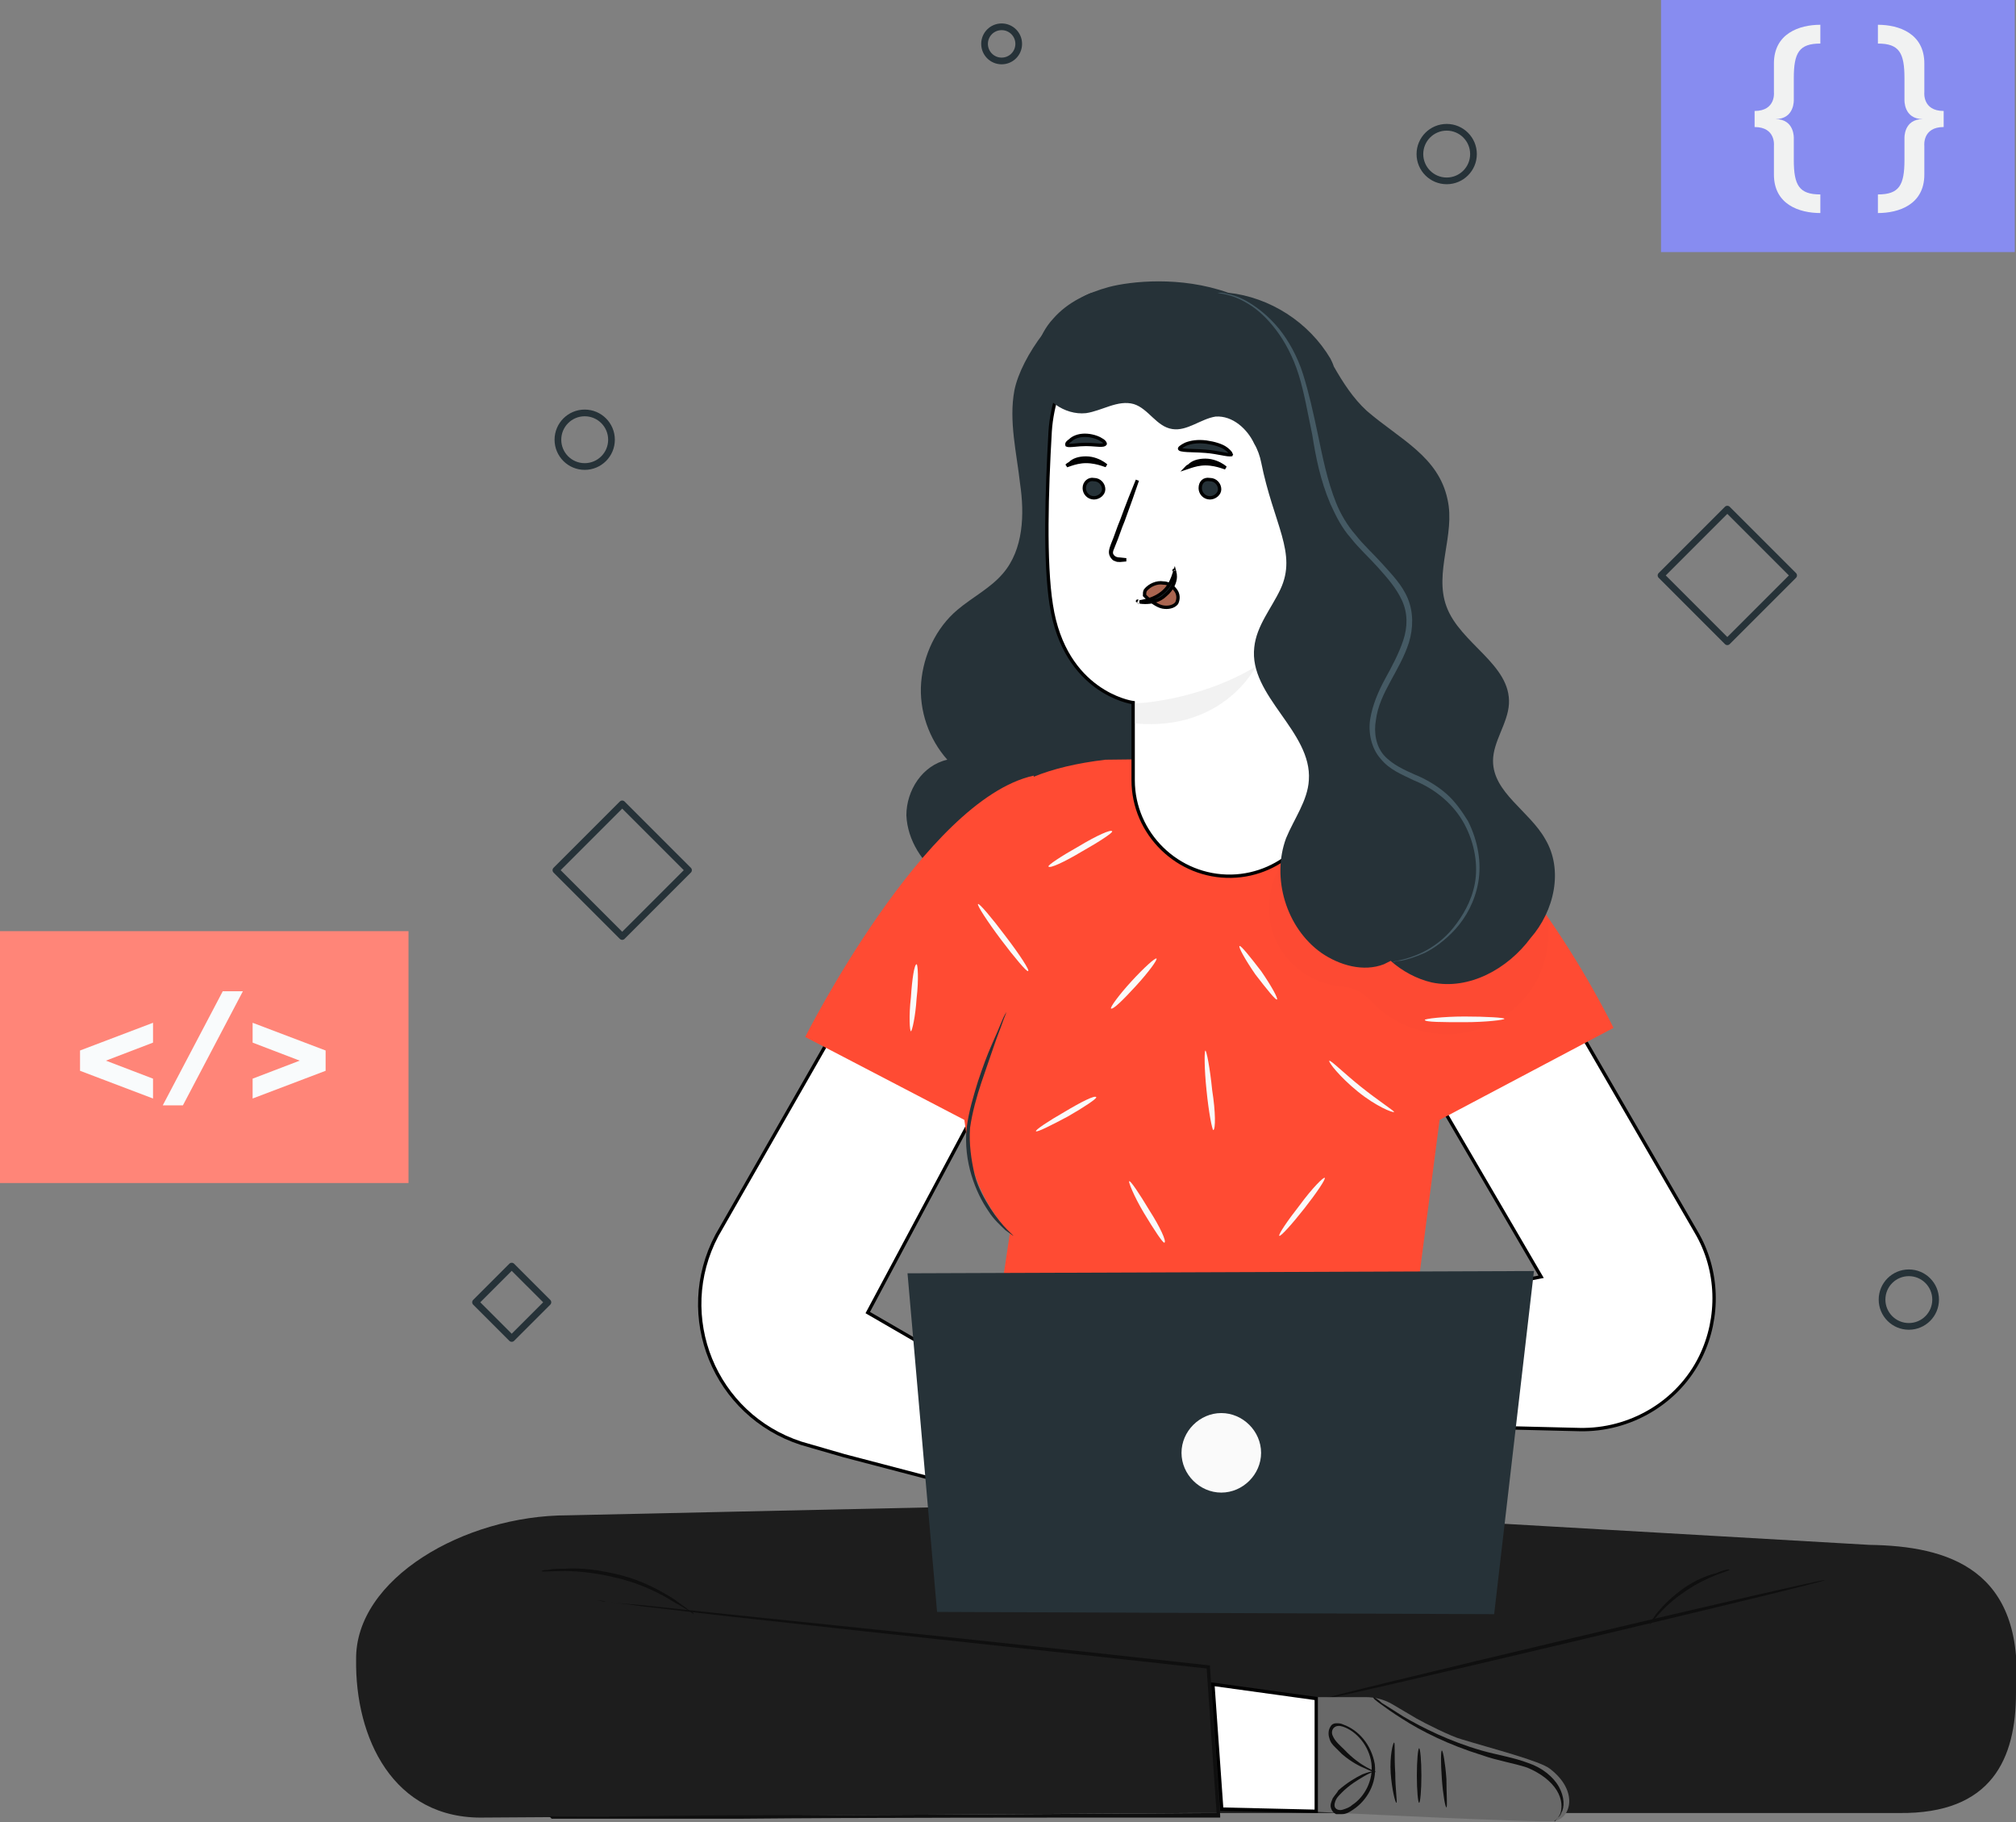
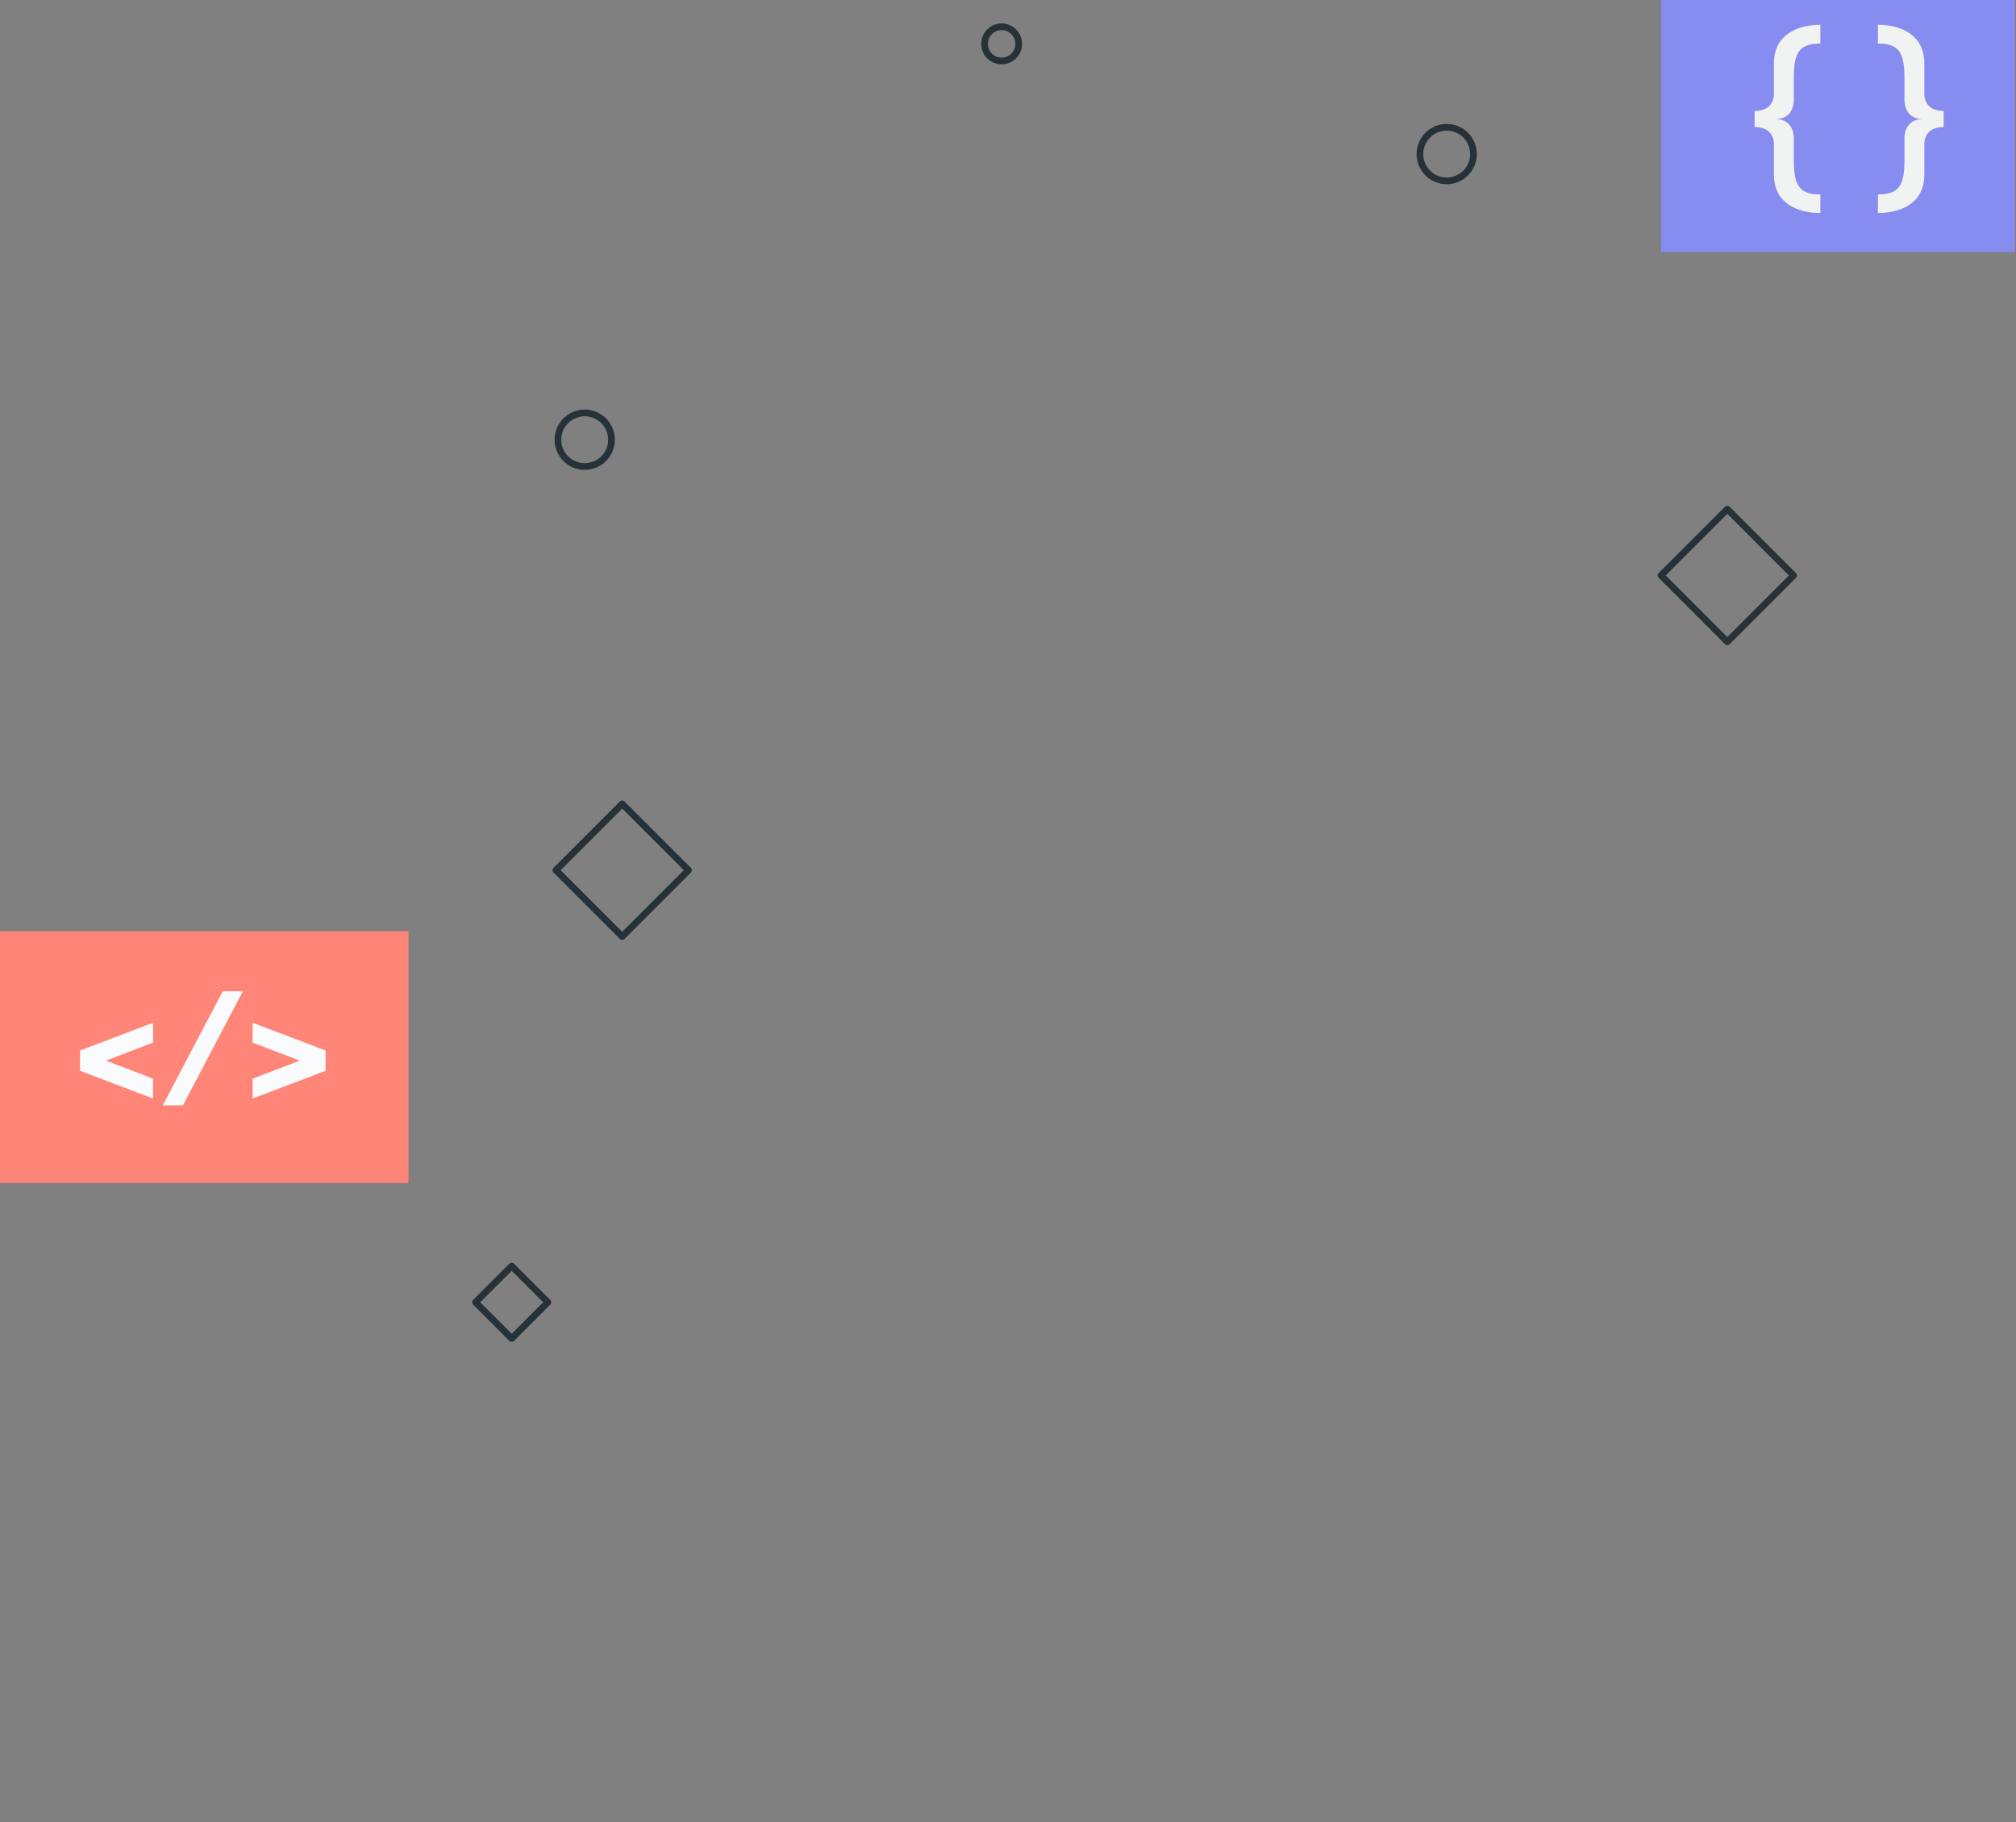
<svg xmlns="http://www.w3.org/2000/svg" width="301" height="272" viewBox="0 0 301 272" fill="none">
  <rect x="0" y="0" width="301" height="272" fill="#808080" stroke="none" />
  <g clip-path="url(#clip0_47_1657)">
    <path d="M279.103 230.614L193.89 225.695C193.381 224.507 193.041 223.829 193.041 223.829L169.956 224.338L162.487 223.829C162.487 223.829 162.317 223.998 162.147 224.507L84.743 226.203C69.296 226.203 53 235.702 53.17 247.745C53 259.279 58.602 271.661 72.351 271.321L177.934 270.643H283.516C297.435 270.813 301 262.501 301 252.664C302.358 234.175 290.815 230.783 279.103 230.614Z" fill="#1D1D1D" />
    <path d="M82.026 271.152C82.026 271.152 82.196 271.152 82.536 271.152C82.875 271.152 83.384 271.152 84.063 271.152C85.421 271.152 87.288 271.152 89.835 271.152C94.927 271.152 102.056 270.982 111.053 270.982C129.046 270.982 153.999 270.813 182.007 270.643L181.668 270.982C181.498 268.608 181.328 266.233 181.158 263.689C180.819 258.6 180.479 253.512 180.14 248.763L180.479 249.102C154.508 246.218 131.592 243.844 115.127 241.978C106.979 241.13 100.359 240.282 95.776 239.773C93.569 239.434 91.702 239.264 90.514 239.094C90.004 239.094 89.495 238.925 89.156 238.925C88.816 238.925 88.647 238.925 88.647 238.925C88.647 238.925 88.816 238.925 89.156 238.925C89.495 238.925 90.004 238.925 90.514 239.094C91.702 239.264 93.569 239.434 95.776 239.603C100.359 240.112 106.979 240.791 115.127 241.639C131.592 243.335 154.508 245.709 180.479 248.593H180.649V248.763C180.989 253.512 181.328 258.6 181.668 263.689C181.837 266.233 182.007 268.608 182.177 270.982V271.322H181.837C153.999 271.322 129.046 271.322 110.883 271.491C101.887 271.491 94.588 271.491 89.665 271.491C87.119 271.491 85.252 271.491 83.894 271.491C83.215 271.491 82.705 271.491 82.366 271.491C82.196 271.322 82.026 271.152 82.026 271.152Z" fill="#0F0F0F" />
    <path d="M103.584 240.96C103.584 240.96 102.396 240.112 100.529 239.094C98.662 237.907 95.946 236.55 92.721 235.702C89.496 234.854 86.44 234.515 84.403 234.515C82.196 234.515 80.838 234.684 80.838 234.515C80.838 234.515 81.178 234.345 81.857 234.345C82.536 234.175 83.385 234.175 84.403 234.175C86.61 234.006 89.665 234.345 92.89 235.193C96.116 236.041 98.832 237.568 100.699 238.755C101.547 239.434 102.396 239.942 102.736 240.282C103.415 240.621 103.584 240.791 103.584 240.96Z" fill="#0F0F0F" />
    <path d="M272.482 235.872C272.482 236.041 255.678 240.112 234.968 245.031C214.259 249.95 197.454 253.851 197.285 253.682C197.285 253.512 214.09 249.441 234.799 244.522C255.508 239.603 272.482 235.702 272.482 235.872Z" fill="#0F0F0F" />
    <path d="M258.224 234.345C258.224 234.515 254.998 235.193 251.603 237.568C248.209 239.773 246.341 242.656 246.341 242.487C246.341 242.487 246.681 241.639 247.53 240.621C248.378 239.603 249.736 238.246 251.434 237.059C253.131 235.872 254.829 235.193 256.187 234.854C257.375 234.345 258.224 234.175 258.224 234.345Z" fill="#0F0F0F" />
    <path d="M182.411 270.059L181.09 251.427L196.526 253.56V270.387L182.411 270.059Z" fill="white" stroke="black" stroke-width="0.5" />
    <path d="M196.776 253.342H203.905C205.263 253.342 206.621 253.682 207.809 254.36L211.544 256.565C212.732 257.243 216.806 259.279 218.164 259.618C222.577 260.975 229.876 262.841 231.404 264.028C235.818 267.42 234.46 271.491 232.083 271.83C230.046 272.17 196.776 270.474 196.776 270.474V253.342Z" fill="#696969" />
    <path d="M208.488 269.117C208.319 269.117 207.809 267.081 207.64 264.707C207.47 262.162 207.979 260.127 208.149 260.127C208.319 260.127 208.149 262.162 208.319 264.707C208.319 267.081 208.658 269.117 208.488 269.117Z" fill="#0F0F0F" />
    <path d="M211.883 269.117C211.714 269.117 211.544 267.251 211.544 265.046C211.544 262.841 211.714 260.975 211.883 260.975C212.053 260.975 212.223 262.841 212.223 265.046C212.223 267.251 212.053 269.117 211.883 269.117Z" fill="#0F0F0F" />
    <path d="M215.957 269.795C215.787 269.795 215.448 267.929 215.278 265.555C215.108 263.18 215.108 261.314 215.278 261.314C215.448 261.314 215.787 263.18 215.957 265.555C215.957 267.76 216.127 269.795 215.957 269.795Z" fill="#0F0F0F" />
    <path d="M205.433 264.537C205.433 264.537 204.924 264.537 203.905 264.028C203.056 263.689 201.699 263.01 200.341 261.823C200.001 261.484 199.662 261.145 199.322 260.805C198.983 260.466 198.643 260.127 198.473 259.448C198.304 258.94 198.304 258.261 198.643 257.752C198.813 257.413 199.152 257.243 199.492 257.243C199.831 257.243 200.171 257.243 200.51 257.413C202.887 258.261 204.754 260.466 205.263 263.35C205.603 266.233 204.075 268.777 202.038 270.134C201.529 270.473 201.02 270.813 200.341 270.813C200.001 270.813 199.662 270.813 199.492 270.813C199.152 270.643 198.983 270.473 198.813 270.134C198.473 269.456 198.813 268.947 198.983 268.438C199.322 267.929 199.662 267.59 199.831 267.251C201.189 266.063 202.377 265.385 203.396 264.876C204.245 264.537 204.924 264.367 204.924 264.537C204.924 264.537 204.414 264.707 203.566 265.215C202.717 265.724 201.529 266.403 200.341 267.59C200.001 267.929 199.662 268.268 199.492 268.608C199.322 268.947 199.152 269.456 199.322 269.795C199.492 270.134 200.001 270.304 200.51 270.134C201.02 269.965 201.529 269.795 201.868 269.456C203.735 268.268 205.093 265.724 204.754 263.18C204.414 260.636 202.547 258.431 200.51 257.752C200.001 257.583 199.492 257.583 199.152 257.922C198.813 258.261 198.813 258.77 198.983 259.109C199.322 259.957 200.171 260.636 200.68 261.145C203.226 263.858 205.433 264.367 205.433 264.537Z" fill="#0F0F0F" />
    <path d="M232.083 271.83C232.083 271.83 232.592 271.491 232.931 270.813C233.271 269.965 233.271 268.608 232.422 267.251C231.573 265.894 230.046 264.707 228.009 263.859C225.972 263.18 223.595 262.841 221.219 261.993C216.296 260.466 212.222 258.431 209.337 256.565C207.979 255.717 206.79 254.869 206.111 254.36C205.432 253.851 204.923 253.512 205.093 253.342C205.093 253.342 205.602 253.512 206.281 254.19C207.13 254.699 208.148 255.378 209.506 256.226C212.392 257.922 216.466 259.957 221.219 261.314C223.595 261.993 225.972 262.332 228.179 263.18C230.215 263.858 231.913 265.215 232.762 266.742C233.61 268.269 233.61 269.795 233.101 270.643C232.931 271.152 232.592 271.322 232.422 271.491C232.252 271.83 232.083 272 232.083 271.83Z" fill="#0F0F0F" />
    <path d="M162.996 43.696C158.073 45.562 152.472 53.195 151.453 58.283C150.604 62.863 151.793 67.612 152.302 72.192C152.981 76.771 152.811 82.029 149.756 85.591C147.888 87.796 145.172 89.153 142.966 91.019C139.741 93.733 137.873 97.804 137.534 101.875C137.194 106.115 138.722 110.355 141.438 113.408C137.704 114.257 135.327 117.988 135.327 121.72C135.497 125.451 137.704 128.844 140.759 131.049C143.814 133.254 147.549 134.271 151.114 135.119C155.018 135.798 159.092 136.137 162.826 134.78C167.24 133.254 170.465 129.522 173.86 126.469C178.103 122.737 183.026 119.515 186.081 114.765C189.646 109.168 190.155 102.214 190.155 95.599C190.155 82.029 188.288 68.63 185.063 55.4" fill="#263238" />
    <path d="M229.922 190.288L205.272 148.112L226.214 137.317L253.254 183.925L253.255 183.926C256.606 189.619 256.775 196.654 253.925 202.518C250.574 209.38 243.367 213.57 235.822 213.402L194.63 212.39L193.477 197.741L229.754 190.66L230.1 190.592L229.922 190.288Z" fill="white" stroke="black" stroke-width="0.5" />
    <path d="M129.675 195.724L129.561 195.937L129.77 196.058L164.772 216.334L163.957 227.242L126.06 217.313L126.054 217.311L119.614 215.448C106.694 211.254 100.655 196.502 107.029 184.429L133.898 137.486L155.017 148.287L129.675 195.724Z" fill="white" stroke="black" stroke-width="0.5" />
    <path d="M214.938 167.177L240.91 153.438C240.91 153.438 236.496 144.279 229.706 134.95C221.559 123.755 209.167 115.953 194.908 113.069L165.033 113.409C160.789 113.917 157.225 114.765 154.339 115.953V115.783C138.043 119.345 120.22 154.795 120.22 154.795L143.984 167.177L144.494 170.909C145.173 175.827 147.379 180.407 150.774 184.139L143.984 229.426L220.88 230.783L210.864 198.556L214.938 167.177Z" fill="#FF4B33" />
    <path d="M151.283 184.478C151.283 184.478 150.774 184.139 150.095 183.63C149.416 182.951 148.398 182.103 147.549 180.746C145.682 178.033 143.815 173.453 144.324 168.364C144.663 165.82 145.342 163.615 146.021 161.41C146.7 159.375 147.379 157.509 148.058 155.982C148.737 154.456 149.246 153.268 149.586 152.42C149.925 151.572 150.265 151.063 150.265 151.063C150.265 151.063 150.095 151.572 149.756 152.42C149.416 153.438 148.907 154.625 148.398 156.152C147.888 157.679 147.209 159.544 146.531 161.58C145.852 163.615 145.173 165.99 144.833 168.364C144.663 170.739 145.003 173.114 145.512 175.319C146.021 177.354 147.04 179.05 147.888 180.407C149.756 183.291 151.453 184.478 151.283 184.478Z" fill="#263238" />
    <path d="M153.49 144.957C153.32 145.127 151.453 142.922 149.416 140.208C147.379 137.494 145.851 135.119 146.021 134.95C146.191 134.78 148.058 136.985 150.095 139.699C152.302 142.583 153.83 144.957 153.49 144.957Z" fill="#FAFAFA" />
    <path d="M166.051 124.094C166.221 124.264 164.184 125.621 161.468 127.148C158.922 128.674 156.715 129.692 156.546 129.353C156.376 129.183 158.413 127.826 161.129 126.299C163.675 124.773 165.882 123.755 166.051 124.094Z" fill="#FAFAFA" />
    <path d="M136.006 153.947C135.836 153.947 135.667 151.742 136.006 148.858C136.176 146.144 136.515 143.939 136.855 143.939C137.025 143.939 137.194 146.144 136.855 149.028C136.685 151.742 136.176 153.947 136.006 153.947Z" fill="#FAFAFA" />
-     <path d="M163.674 163.785C163.844 163.954 161.807 165.311 159.431 166.668C156.885 168.025 154.848 169.043 154.678 168.873C154.508 168.703 156.545 167.347 158.922 165.99C161.468 164.463 163.505 163.445 163.674 163.785Z" fill="#FAFAFA" />
    <path d="M172.671 143.091C172.841 143.261 171.483 145.127 169.616 147.162C167.749 149.198 166.221 150.724 165.882 150.555C165.712 150.385 167.07 148.519 168.937 146.484C170.804 144.448 172.502 142.922 172.671 143.091Z" fill="#FAFAFA" />
    <path d="M190.664 149.198C190.495 149.367 189.137 147.671 187.439 145.466C185.912 143.261 184.893 141.395 185.063 141.226C185.233 141.056 186.591 142.752 188.288 144.957C189.816 147.162 190.834 149.028 190.664 149.198Z" fill="#FAFAFA" />
    <path d="M181.159 168.703C180.989 168.703 180.48 166.159 180.141 162.767C179.801 159.544 179.801 156.83 179.971 156.83C180.141 156.83 180.65 159.375 180.989 162.767C181.499 165.99 181.499 168.534 181.159 168.703Z" fill="#FAFAFA" />
    <path d="M173.859 185.496C173.69 185.665 172.332 183.63 170.804 181.086C169.276 178.541 168.427 176.336 168.597 176.336C168.767 176.167 170.125 178.202 171.653 180.746C173.18 183.121 174.199 185.326 173.859 185.496Z" fill="#FAFAFA" />
    <path d="M197.793 175.828C197.963 175.997 196.605 178.033 194.738 180.407C192.871 182.782 191.173 184.648 191.004 184.478C190.834 184.308 192.192 182.273 194.059 179.898C195.926 177.354 197.624 175.658 197.793 175.828Z" fill="#FAFAFA" />
    <path d="M208.148 165.99C207.978 166.159 205.432 165.142 202.716 162.937C200 160.732 198.303 158.527 198.473 158.357C198.642 158.187 200.679 160.223 203.226 162.258C205.772 164.294 208.148 165.82 208.148 165.99Z" fill="#FAFAFA" />
    <path d="M224.614 152.081C224.614 152.251 221.898 152.59 218.673 152.59C215.447 152.59 212.731 152.59 212.731 152.251C212.731 152.081 215.447 151.742 218.673 151.742C221.898 151.742 224.614 151.912 224.614 152.081Z" fill="#FAFAFA" />
    <g opacity="0.3">
      <g opacity="0.3">
        <g opacity="0.3">
          <path opacity="0.3" d="M228.857 130.879C231.573 135.12 231.912 140.547 230.045 145.127C228.178 149.707 223.765 153.099 219.012 154.117C214.089 155.134 208.827 153.438 205.262 150.046C204.413 149.198 203.734 148.35 202.546 147.841C201.528 147.332 200.339 147.332 199.321 147.162C195.417 146.484 191.852 143.77 190.324 140.038C188.797 136.307 189.306 131.897 191.513 128.674L228.857 130.879Z" fill="black" />
        </g>
      </g>
    </g>
    <path d="M139.91 240.621L135.497 190.075L229.027 189.736L223.086 240.96L139.91 240.621Z" fill="#263238" />
    <path d="M188.288 216.875C188.288 220.097 185.572 222.811 182.346 222.811C179.121 222.811 176.405 220.097 176.405 216.875C176.405 213.652 179.121 210.938 182.346 210.938C185.572 210.938 188.288 213.652 188.288 216.875Z" fill="#FAFAFA" />
    <path d="M197.883 116.628V116.631C197.883 124.294 191.545 130.632 183.869 130.799C175.861 130.965 169.187 124.462 169.187 116.462V116.425V116.388V116.351V116.315V116.278V116.241V116.205V116.168V116.132V116.095V116.059V116.022V115.986V115.95V115.913V115.877V115.841V115.804V115.768V115.732V115.696V115.659V115.623V115.587V115.551V115.515V115.479V115.443V115.407V115.371V115.336V115.3V115.264V115.228V115.192V115.157V115.121V115.085V115.05V115.014V114.979V114.943V114.908V114.872V114.837V114.802V114.766V114.731V114.696V114.661V114.625V114.59V114.555V114.52V114.485V114.45V114.415V114.38V114.345V114.31V114.276V114.241V114.206V114.171V114.137V114.102V114.068V114.033V113.999V113.964V113.93V113.895V113.861V113.827V113.792V113.758V113.724V113.69V113.656V113.622V113.588V113.554V113.52V113.486V113.452V113.418V113.384V113.351V113.317V113.283V113.25V113.216V113.183V113.149V113.116V113.082V113.049V113.016V112.983V112.949V112.916V112.883V112.85V112.817V112.784V112.751V112.718V112.685V112.652V112.62V112.587V112.554V112.522V112.489V112.457V112.424V112.392V112.359V112.327V112.295V112.263V112.23V112.198V112.166V112.134V112.102V112.07V112.038V112.006V111.975V111.943V111.911V111.88V111.848V111.816V111.785V111.754V111.722V111.691V111.66V111.628V111.597V111.566V111.535V111.504V111.473V111.442V111.411V111.38V111.35V111.319V111.288V111.258V111.227V111.197V111.166V111.136V111.105V111.075V111.045V111.015V110.985V110.955V110.925V110.895V110.865V110.835V110.805V110.775V110.746V110.716V110.687V110.657V110.628V110.598V110.569V110.54V110.511V110.481V110.452V110.423V110.394V110.365V110.337V110.308V110.279V110.25V110.222V110.193V110.165V110.136V110.108V110.08V110.051V110.023V109.995V109.967V109.939V109.911V109.883V109.855V109.828V109.8V109.772V109.745V109.717V109.69V109.662V109.635V109.608V109.581V109.554V109.526V109.499V109.473V109.446V109.419V109.392V109.365V109.339V109.312V109.286V109.259V109.233V109.207V109.181V109.154V109.128V109.102V109.076V109.051V109.025V108.999V108.973V108.948V108.922V108.897V108.871V108.846V108.821V108.796V108.77V108.745V108.72V108.695V108.671V108.646V108.621V108.596V108.572V108.547V108.523V108.499V108.474V108.45V108.426V108.402V108.378V108.354V108.33V108.306V108.283V108.259V108.236V108.212V108.189V108.165V108.142V108.119V108.096V108.073V108.05V108.027V108.004V107.981V107.959V107.936V107.913V107.891V107.869V107.846V107.824V107.802V107.78V107.758V107.736V107.714V107.693V107.671V107.649V107.628V107.606V107.585V107.564V107.542V107.521V107.5V107.479V107.458V107.438V107.417V107.396V107.376V107.355V107.335V107.314V107.294V107.274V107.254V107.234V107.214V107.194V107.174V107.155V107.135V107.116V107.096V107.077V107.057V107.038V107.019V107V106.981V106.962V106.944V106.925V106.906V106.888V106.869V106.851V106.833V106.815V106.796V106.778V106.761V106.743V106.725V106.707V106.69V106.672V106.655V106.637V106.62V106.603V106.586V106.569V106.552V106.535V106.519V106.502V106.485V106.469V106.453V106.436V106.42V106.404V106.388V106.372V106.356V106.341V106.325V106.309V106.294V106.279V106.263V106.248V106.233V106.218V106.203V106.188V106.174V106.159V106.144V106.13V106.116V106.101V106.087V106.073V106.059V106.045V106.031V106.018V106.004V105.99V105.977V105.964V105.95V105.937V105.924V105.911V105.898V105.886V105.873V105.86V105.848V105.836V105.823V105.811V105.799V105.787V105.775V105.763V105.752V105.74V105.728V105.717V105.706V105.694V105.683V105.672V105.661V105.651V105.64V105.629V105.619V105.608V105.598V105.588V105.578V105.568V105.558V105.548V105.538V105.528V105.519V105.509V105.5V105.491V105.482V105.473V105.464V105.455V105.446V105.438V105.429V105.421V105.413V105.404V105.396V105.388V105.38V105.373V105.365V105.357V105.35V105.343V105.335V105.328V105.321V105.314V105.307V105.301V105.294V105.288V105.281V105.275V105.269V105.263V105.257V105.251V105.245V105.239V105.234V105.228V105.223V105.218V105.213V105.208V105.203V105.198V105.193V105.189V105.184V105.18V105.176V105.171V105.167V105.163V105.16V105.156V105.152V105.149V105.146V105.142V105.139V105.136V105.133V105.13V105.128V105.125V105.123V105.12V105.118V105.116V105.114V105.112V105.11V105.109V105.107V105.106V105.104V105.103V105.102V105.101V105.1V105.099V105.099V105.098V105.098V105.098V105.097V104.882L168.974 104.85L168.974 104.85L168.974 104.85L168.973 104.85L168.969 104.849L168.95 104.846C168.932 104.843 168.905 104.838 168.869 104.831C168.798 104.818 168.691 104.796 168.554 104.763C168.279 104.697 167.881 104.588 167.397 104.416C166.429 104.073 165.114 103.479 163.737 102.478C160.988 100.48 157.97 96.849 156.962 90.303L156.962 90.302C155.949 83.888 156.285 73.229 156.795 64.404C157.047 60.461 158.476 56.097 160.802 52.831C163.124 49.569 166.308 47.441 170.081 47.844L194.678 53.946L194.691 53.949L194.703 53.951C196.952 54.272 198.562 56.197 198.562 58.451C198.562 58.452 198.562 58.452 198.562 58.453L197.883 116.628Z" fill="white" stroke="black" stroke-width="0.5" />
-     <path d="M163.286 71.589L163.31 71.594H163.335C164.199 71.594 164.782 72.313 164.782 73.04C164.782 73.377 164.613 73.694 164.338 73.932C164.062 74.171 163.695 74.316 163.335 74.316C162.47 74.316 161.887 73.597 161.887 72.87C161.887 71.996 162.605 71.453 163.286 71.589Z" fill="#263238" stroke="black" stroke-width="0.5" />
    <path d="M159.501 69.436C159.412 69.467 159.332 69.495 159.259 69.52C159.356 69.415 159.504 69.297 159.712 69.193L159.749 69.174L159.777 69.146C160.226 68.697 161.003 68.371 162.147 68.371C163.268 68.371 164.239 68.854 164.724 69.177C164.9 69.294 165.046 69.406 165.154 69.504C165.098 69.485 165.036 69.464 164.967 69.441L164.966 69.44C164.846 69.399 164.708 69.352 164.557 69.303C163.952 69.109 163.118 68.888 162.147 68.888C161.258 68.888 160.464 69.11 159.882 69.304C159.736 69.353 159.611 69.397 159.501 69.436Z" fill="#263238" stroke="black" stroke-width="0.5" />
    <path d="M180.609 71.59L180.629 71.594H180.65C181.514 71.594 182.097 72.313 182.097 73.04C182.097 73.377 181.928 73.694 181.653 73.932C181.377 74.171 181.01 74.316 180.65 74.316C179.785 74.316 179.202 73.597 179.202 72.87C179.202 72.416 179.353 72.064 179.589 71.845C179.822 71.629 180.165 71.516 180.609 71.59Z" fill="#263238" stroke="black" stroke-width="0.5" />
    <path d="M177.325 69.775C177.236 69.807 177.156 69.835 177.083 69.859C177.18 69.754 177.328 69.636 177.536 69.532L177.572 69.514L177.601 69.485C178.05 69.036 178.827 68.71 179.97 68.71C181.092 68.71 182.062 69.193 182.548 69.516C182.724 69.633 182.87 69.745 182.978 69.844C182.921 69.825 182.859 69.803 182.791 69.78L182.79 69.78C182.67 69.738 182.532 69.691 182.381 69.643C181.776 69.448 180.941 69.228 179.97 69.228C179.082 69.228 178.288 69.45 177.706 69.644C177.56 69.692 177.435 69.736 177.325 69.775Z" fill="#263238" stroke="black" stroke-width="0.5" />
    <path d="M166.331 81.253L166.327 81.262L166.323 81.272C166.284 81.389 166.235 81.508 166.182 81.632C166.176 81.647 166.169 81.661 166.163 81.676C166.117 81.784 166.068 81.898 166.028 82.008C165.943 82.241 165.861 82.547 165.997 82.82L166.219 82.709L165.997 82.82C166.222 83.27 166.667 83.464 167.227 83.467C167.555 83.5 167.863 83.532 168.147 83.565C167.862 83.587 167.554 83.613 167.227 83.645C167.06 83.645 166.957 83.644 166.856 83.628C166.759 83.611 166.656 83.579 166.502 83.502L166.45 83.476H166.406C166.4 83.473 166.389 83.468 166.371 83.457C166.332 83.432 166.283 83.392 166.228 83.337C166.118 83.227 166.007 83.079 165.935 82.935C165.798 82.662 165.794 82.383 165.851 82.1C165.893 81.889 165.963 81.697 166.033 81.503C166.061 81.426 166.089 81.349 166.115 81.271C166.371 80.673 166.584 80.076 166.795 79.488L166.796 79.485C167.008 78.89 167.218 78.303 167.469 77.718L167.469 77.718L167.474 77.706C168.335 75.359 169.16 73.265 169.815 71.693C169.274 73.294 168.532 75.39 167.686 77.697C167.429 78.296 167.216 78.893 167.005 79.483L167.004 79.486C166.791 80.081 166.582 80.667 166.331 81.253Z" fill="#263238" stroke="black" stroke-width="0.5" />
    <path d="M169.5 105C169.5 105 178.674 104.758 187.5 99.5C187.5 99.5 182.741 109.187 169.5 108V105Z" fill="#F2F2F2" />
    <path d="M173.649 87.025L173.67 87.029H173.69C174.428 87.029 175.042 87.469 175.527 88.116C175.967 88.701 175.976 89.436 175.683 90.038C175.252 90.592 174.366 90.763 173.569 90.604C173.189 90.528 172.795 90.335 172.402 90.087C172.069 89.877 171.752 89.638 171.453 89.412C171.404 89.375 171.356 89.339 171.308 89.303L170.885 88.88C170.885 88.681 170.888 88.556 170.903 88.447C170.919 88.337 170.949 88.24 171.016 88.102C171.649 87.328 172.739 86.874 173.649 87.025Z" fill="#AA6550" stroke="black" stroke-width="0.5" />
    <path d="M174.039 88.791L174.03 88.799L174.022 88.807C173.074 89.754 171.799 89.921 170.974 89.921C170.636 89.921 170.362 89.893 170.161 89.852C170.225 89.838 170.295 89.824 170.373 89.808C170.382 89.806 170.391 89.804 170.4 89.802C170.549 89.772 170.719 89.737 170.904 89.693C171.64 89.52 172.616 89.213 173.506 88.5C174.404 87.782 174.849 86.888 175.112 86.188C175.193 85.971 175.263 85.755 175.32 85.579C175.347 85.496 175.371 85.421 175.391 85.36C175.441 85.542 175.477 85.8 175.477 86.1C175.477 86.865 175.008 87.985 174.039 88.791ZM169.831 89.736C169.831 89.736 169.832 89.737 169.834 89.739C169.831 89.737 169.83 89.736 169.831 89.736ZM169.813 89.951C169.811 89.952 169.81 89.953 169.81 89.953C169.81 89.953 169.811 89.952 169.813 89.951ZM175.495 85.119C175.495 85.119 175.494 85.121 175.492 85.123C175.494 85.12 175.495 85.119 175.495 85.119ZM175.298 85.134C175.295 85.131 175.294 85.13 175.294 85.13C175.294 85.129 175.295 85.13 175.298 85.134Z" fill="#263238" stroke="black" stroke-width="0.5" />
-     <path d="M176.169 67.052C176.144 67.037 176.135 67.026 176.133 67.023L176.128 67.007L176.12 66.991C176.112 66.976 176.11 66.966 176.12 66.943C176.134 66.909 176.171 66.854 176.253 66.781C176.416 66.637 176.683 66.481 177.017 66.314C177.822 65.994 178.794 65.83 180.107 65.994C181.285 66.162 182.419 66.495 183.045 66.964C183.372 67.209 183.605 67.445 183.733 67.628C183.792 67.712 183.82 67.773 183.832 67.81L183.826 67.816L183.811 67.861C183.81 67.861 183.81 67.861 183.809 67.861C183.786 67.872 183.735 67.885 183.64 67.887C183.451 67.891 183.178 67.854 182.814 67.79C182.675 67.765 182.525 67.737 182.364 67.707C181.709 67.585 180.889 67.432 179.99 67.363C179.35 67.309 178.711 67.289 178.148 67.271C177.817 67.26 177.512 67.25 177.247 67.235C176.877 67.214 176.585 67.183 176.379 67.131C176.276 67.105 176.209 67.077 176.169 67.052ZM176.133 67.022C176.132 67.022 176.132 67.022 176.132 67.022L176.133 67.022Z" fill="#263238" stroke="black" stroke-width="0.5" />
    <path d="M165.014 66.25C165.014 66.254 165.014 66.257 165.013 66.26L165.008 66.265L164.994 66.286C164.959 66.34 164.891 66.389 164.744 66.422C164.593 66.454 164.391 66.461 164.13 66.451C163.955 66.444 163.749 66.428 163.524 66.411C163.115 66.38 162.638 66.344 162.147 66.344C161.551 66.344 161 66.395 160.543 66.438C160.404 66.451 160.274 66.463 160.154 66.472C159.889 66.493 159.679 66.502 159.519 66.488C159.397 66.478 159.33 66.456 159.295 66.437C159.267 66.356 159.273 66.281 159.315 66.197C159.372 66.084 159.501 65.943 159.739 65.785L159.76 65.771L159.777 65.753C160.23 65.301 161.01 64.978 161.977 64.978C162.952 64.978 163.921 65.306 164.385 65.615L164.398 65.624L164.412 65.631C164.716 65.783 164.886 65.963 164.963 66.101C165.001 66.171 165.013 66.222 165.014 66.25Z" fill="#263238" stroke="black" stroke-width="0.5" />
    <path d="M230.725 125.282C228.348 121.041 222.917 118.327 222.917 113.578C222.917 110.695 225.123 107.981 225.293 105.097C225.633 99.161 217.994 96.108 215.957 90.51C214.09 85.422 217.315 79.825 216.127 74.566C214.769 68.121 208.997 65.577 204.075 61.336C202.038 59.471 200.51 57.096 199.152 54.721C198.982 54.212 198.813 53.873 198.643 53.534C195.418 48.106 189.646 44.375 183.366 43.696C176.236 41.152 168.767 42 165.542 42.848C162.487 43.696 159.431 45.053 157.225 47.597C155.018 49.972 153.999 53.534 154.848 56.587C155.697 59.64 158.922 62.015 162.147 61.675C164.524 61.336 166.9 59.64 169.277 60.319C171.483 60.997 172.672 63.711 175.048 64.05C177.255 64.389 179.292 62.524 181.498 62.184C184.045 62.015 186.251 64.05 187.27 66.255C187.779 67.103 188.118 68.121 188.288 68.969C190.155 78.298 193.72 82.538 191.174 87.966C189.816 90.85 187.609 93.394 187.27 96.617C186.421 103.91 195.927 109.168 195.418 116.462C195.248 119.515 193.211 122.229 192.023 125.112C189.816 131.049 192.023 138.512 197.285 142.243C200.001 144.109 203.565 145.127 206.621 143.94C206.96 143.77 207.3 143.6 207.639 143.431C209.337 144.957 211.544 146.145 213.75 146.653C219.352 147.841 225.123 144.618 228.518 140.038C232.083 135.968 233.441 129.861 230.725 125.282Z" fill="#263238" />
    <path d="M207.979 143.6C207.979 143.431 209.846 143.431 212.562 142.074C213.92 141.395 215.617 140.208 216.975 138.512C218.333 136.816 219.691 134.61 220.201 131.897C220.71 129.183 220.201 125.96 218.673 123.077C217.145 120.193 214.429 117.818 211.034 116.462C209.337 115.613 207.47 114.935 206.112 113.239C204.754 111.712 204.244 109.338 204.584 107.302C204.923 105.267 205.772 103.231 206.791 101.366C207.809 99.5 208.828 97.634 209.507 95.599C210.186 93.563 210.186 91.528 209.337 89.662C208.488 87.796 207.13 86.27 205.772 84.743C204.414 83.217 202.886 81.86 201.698 80.333C200.34 78.807 199.492 77.111 198.643 75.245C197.115 71.683 196.436 68.121 195.927 64.898C195.248 61.675 194.739 58.622 193.89 55.908C192.192 50.481 188.967 46.919 186.421 45.392C183.705 43.696 181.838 43.866 181.838 43.696C181.838 43.696 182.008 43.696 182.177 43.696C182.347 43.696 182.687 43.696 183.196 43.866C184.045 44.035 185.233 44.374 186.591 45.223C187.949 46.071 189.476 47.258 191.004 49.124C192.362 50.82 193.72 53.195 194.569 55.908C195.418 58.622 196.097 61.675 196.776 64.898C197.455 68.121 198.134 71.683 199.492 75.075C200.171 76.771 201.189 78.467 202.377 79.824C203.565 81.351 205.093 82.708 206.451 84.234C207.809 85.761 209.337 87.287 210.186 89.323C211.034 91.358 211.034 93.733 210.355 95.938C208.997 100.178 205.942 103.401 205.433 107.472C205.093 109.338 205.433 111.373 206.621 112.73C207.809 114.087 209.676 114.935 211.204 115.613C212.902 116.292 214.599 117.31 215.957 118.497C217.315 119.684 218.333 121.211 219.182 122.568C220.71 125.621 221.219 128.844 220.71 131.727C220.201 134.61 218.843 136.985 217.315 138.681C215.787 140.377 214.09 141.565 212.732 142.243C211.204 142.922 210.016 143.261 209.167 143.431C208.828 143.431 208.488 143.431 208.149 143.6C207.979 143.6 207.979 143.6 207.979 143.6Z" fill="#455A64" />
    <path d="M285 198C287.209 198 289 196.209 289 194C289 191.791 287.209 190 285 190C282.791 190 281 191.791 281 194C281 196.209 282.791 198 285 198Z" stroke="#263238" stroke-miterlimit="10" stroke-linecap="round" stroke-linejoin="round" />
  </g>
  <path d="M152.1 6.55C152.1 5.14 150.96 4 149.55 4C148.14 4 147 5.14 147 6.55C147 7.96 148.14 9.1 149.55 9.1C150.96 9.1 152.1 7.96 152.1 6.55Z" stroke="#263238" stroke-miterlimit="10" stroke-linecap="round" stroke-linejoin="round" />
  <path d="M92.899 120L83 129.899L92.899 139.799L102.799 129.899L92.899 120Z" stroke="#263238" stroke-miterlimit="10" stroke-linecap="round" stroke-linejoin="round" />
  <path d="M257.899 76L248 85.899L257.899 95.799L267.799 85.899L257.899 76Z" stroke="#263238" stroke-miterlimit="10" stroke-linecap="round" stroke-linejoin="round" />
  <path d="M76.402 189L71 194.402L76.402 199.804L81.805 194.402L76.402 189Z" stroke="#263238" stroke-miterlimit="10" stroke-linecap="round" stroke-linejoin="round" />
  <path d="M87.3 69.64C89.509 69.64 91.3 67.849 91.3 65.64C91.3 63.431 89.509 61.64 87.3 61.64C85.091 61.64 83.3 63.431 83.3 65.64C83.3 67.849 85.091 69.64 87.3 69.64Z" stroke="#263238" stroke-miterlimit="10" stroke-linecap="round" stroke-linejoin="round" />
  <path d="M216 27C218.209 27 220 25.209 220 23C220 20.791 218.209 19 216 19C213.791 19 212 20.791 212 23C212 25.209 213.791 27 216 27Z" stroke="#263238" stroke-miterlimit="10" stroke-linecap="round" stroke-linejoin="round" />
  <path d="M60.99 139H0V176.6H60.99V139Z" fill="#FF8578" />
  <path d="M22.848 152.677L11.95 156.815V159.845L22.848 163.983V161.021L15.816 158.33L22.848 155.639V152.677ZM27.311 165H24.303L33.257 147.975H36.264L27.311 165ZM37.718 152.677V155.639L44.75 158.33L37.718 161.021V163.983L48.616 159.845V156.815L37.718 152.677Z" fill="#F9FBFC" />
  <path d="M300.82 0H248V37.63H300.82V0Z" fill="#878CF0" />
  <path d="M267.824 23.846V20.664C267.824 20.664 267.986 17.778 265.073 17.778C267.986 17.778 267.824 14.865 267.824 14.865V11.682C267.824 7.879 268.606 6.503 271.789 6.503V3.698C268.66 3.698 264.857 4.993 264.857 9.47V13.759C264.857 13.759 265.181 16.564 261.971 16.564V18.964C265.181 18.964 264.857 21.77 264.857 21.77V26.058C264.857 30.535 268.66 31.803 271.789 31.803V29.025C268.606 29.025 267.824 27.649 267.824 23.846ZM284.347 23.846C284.347 27.649 283.565 29.025 280.383 29.025V31.803C283.511 31.803 287.314 30.535 287.314 26.058V21.77C287.314 21.77 286.991 18.964 290.2 18.964V16.564C286.991 16.564 287.314 13.759 287.314 13.759V9.47C287.314 4.993 283.511 3.698 280.383 3.698V6.503C283.565 6.503 284.347 7.879 284.347 11.682V14.865C284.347 14.865 284.186 17.778 287.099 17.778C284.186 17.778 284.347 20.664 284.347 20.664V23.846Z" fill="#F1F2F2" />
  <defs>
    <clipPath id="clip0_47_1657">
-       <rect width="248" height="230" fill="white" transform="translate(53 42)" />
-     </clipPath>
+       </clipPath>
  </defs>
</svg>